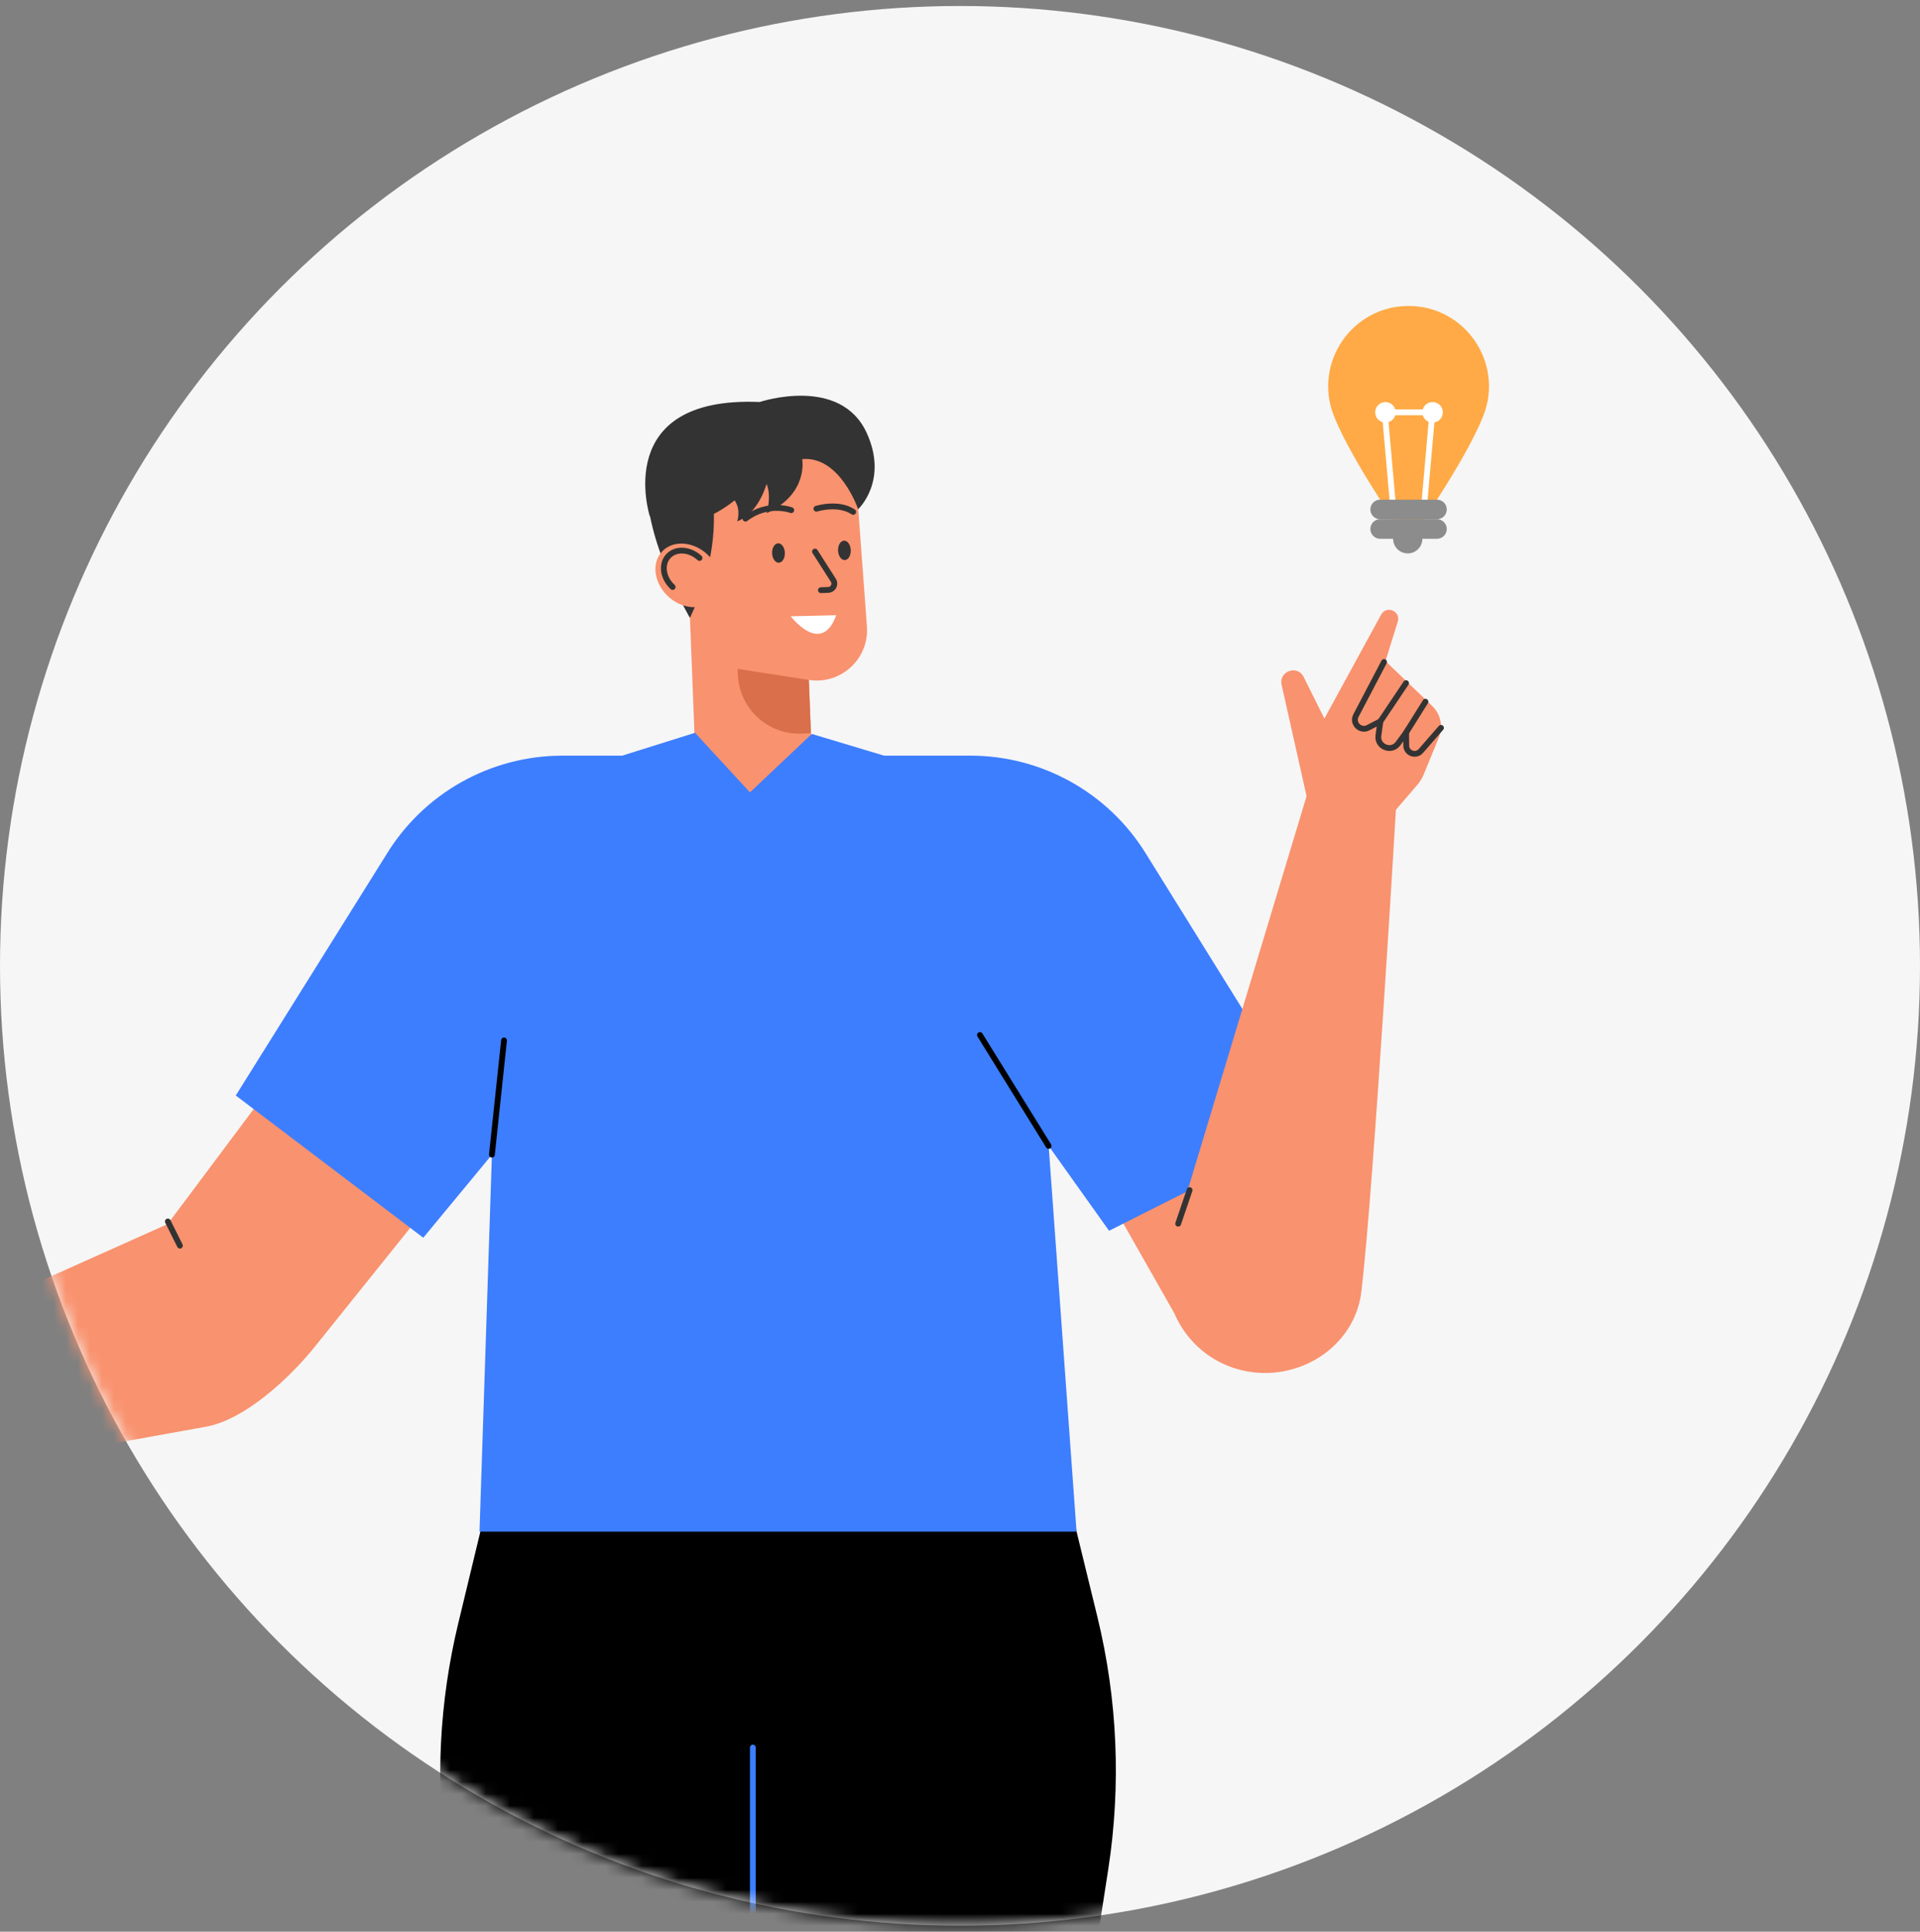
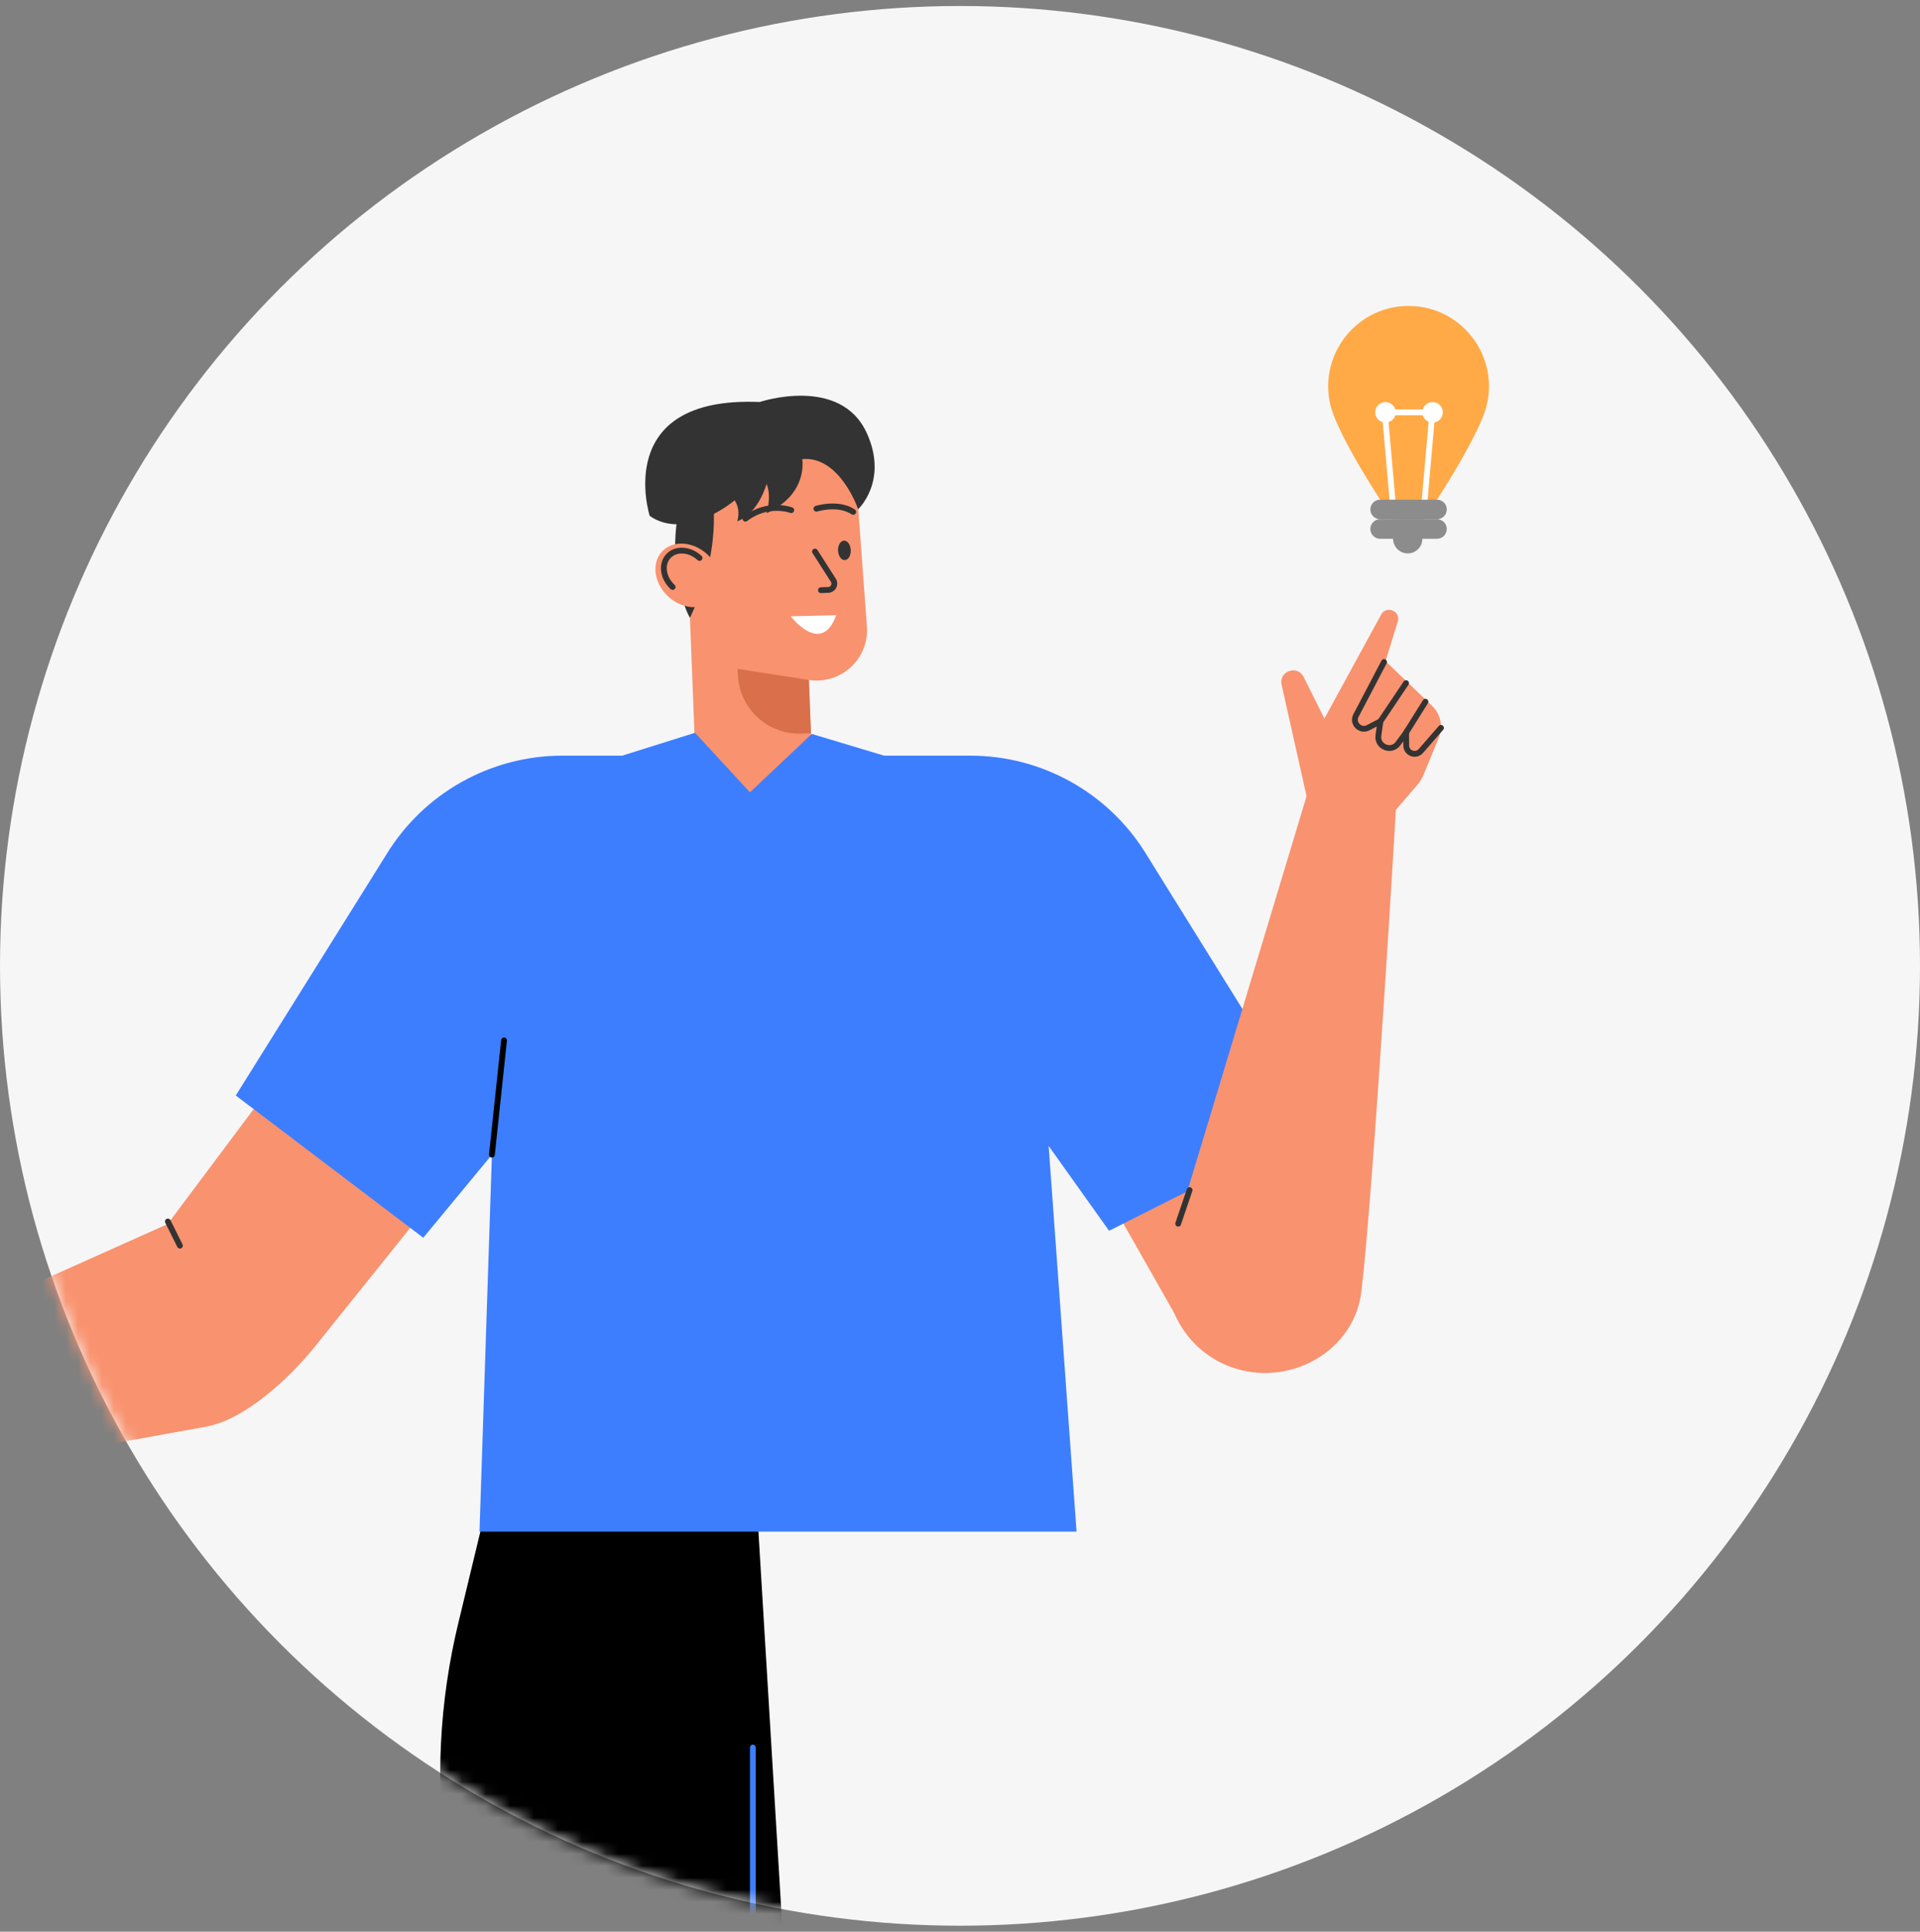
<svg xmlns="http://www.w3.org/2000/svg" width="160" height="161" viewBox="0 0 160 161" fill="none">
  <rect x="0" y="0" width="160" height="161" fill="#808080" stroke="none" />
  <circle cx="80" cy="80.5" r="80" fill="#F6F6F6" />
  <mask id="mask0_10975_39550" style="mask-type:alpha" maskUnits="userSpaceOnUse" x="0" y="0" width="160" height="161">
    <circle cx="80" cy="80.5" r="80" fill="white" />
  </mask>
  <g mask="url(#mask0_10975_39550)">
    <path d="M123.612 34.65C122.052 38.605 117.382 45.16 117.382 45.16C117.382 45.16 112.707 38.605 111.152 34.65C109.422 30.255 112.662 25.5 117.382 25.5C122.102 25.5 125.342 30.255 123.612 34.65Z" fill="#FFAA46" />
    <path d="M119.75 44.905H115.01C114.56 44.905 114.195 44.54 114.195 44.09C114.195 43.64 114.56 43.275 115.01 43.275H119.75C120.2 43.275 120.565 43.64 120.565 44.09C120.565 44.54 120.2 44.905 119.75 44.905Z" fill="#8C8C8C" />
    <path d="M117.312 46.125C117.986 46.125 118.532 45.579 118.532 44.905C118.532 44.231 117.986 43.685 117.312 43.685C116.638 43.685 116.092 44.231 116.092 44.905C116.092 45.579 116.638 46.125 117.312 46.125Z" fill="#8C8C8C" />
    <path d="M119.366 34.365H115.396L116.111 42.46H118.651L119.366 34.365Z" stroke="white" stroke-width="0.484" stroke-miterlimit="10" stroke-linecap="round" />
    <path d="M119.382 34.97C119.716 34.97 119.987 34.699 119.987 34.365C119.987 34.031 119.716 33.76 119.382 33.76C119.048 33.76 118.777 34.031 118.777 34.365C118.777 34.699 119.048 34.97 119.382 34.97Z" fill="white" stroke="white" stroke-width="0.5" stroke-miterlimit="10" />
    <path d="M115.453 34.97C115.787 34.97 116.058 34.699 116.058 34.365C116.058 34.031 115.787 33.76 115.453 33.76C115.119 33.76 114.848 34.031 114.848 34.365C114.848 34.699 115.119 34.97 115.453 34.97Z" fill="white" stroke="white" stroke-width="0.5" stroke-miterlimit="10" />
    <path d="M119.75 43.275H115.01C114.56 43.275 114.195 42.91 114.195 42.46C114.195 42.01 114.56 41.645 115.01 41.645H119.75C120.2 41.645 120.565 42.01 120.565 42.46C120.565 42.91 120.2 43.275 119.75 43.275Z" fill="#8C8C8C" />
    <path d="M40.753 124.655L38.183 135.32C36.613 141.83 36.273 148.575 37.178 155.215L45.033 212.88L54.763 281.455L72.323 278.605L63.013 124.52L40.753 124.655Z" fill="black" />
-     <path d="M88.982 124.655L91.447 134.75C93.127 141.63 93.437 148.775 92.357 155.775L83.992 209.88C83.687 211.86 83.022 213.77 82.027 215.51L49.572 272.515L31.832 261.72L62.737 201.51V124.52L88.982 124.655Z" fill="black" />
    <path d="M47.287 231.62L62.737 201.515V145.65" stroke="#3D7EFF" stroke-width="0.484" stroke-miterlimit="10" stroke-linecap="round" />
    <path d="M22.787 90.235L13.972 102.02L-24.143 119.09L-20.563 125.755C-20.563 125.755 7.377 120.66 17.142 118.915C20.422 118.33 24.152 114.835 26.237 112.24L37.747 97.9L22.787 90.235Z" fill="#F9926E" />
    <path d="M13.988 101.805L14.993 103.82" stroke="#333333" stroke-width="0.484" stroke-miterlimit="10" stroke-linecap="round" />
    <path d="M108.931 66.58L106.801 57.07C106.546 55.94 108.121 55.38 108.636 56.42L110.366 59.89L115.096 51.225C115.536 50.425 116.751 50.94 116.481 51.81L115.456 55.1L119.351 58.84C120.056 59.52 120.276 60.56 119.906 61.465L118.641 64.55C118.511 64.865 118.331 65.16 118.106 65.42L116.076 67.78L108.931 66.58Z" fill="#F9926E" />
    <path d="M115.337 55.175L112.997 59.64C112.657 60.29 113.357 60.99 114.007 60.655L115.032 60.125L114.867 61.3C114.737 62.24 115.947 62.735 116.507 61.97L117.177 61.06L117.187 62.14C117.192 62.78 117.987 63.07 118.407 62.59L120.082 60.665" stroke="#333333" stroke-width="0.484" stroke-miterlimit="10" stroke-linecap="round" />
    <path d="M117.171 56.935L115.031 60.125" stroke="#333333" stroke-width="0.484" stroke-miterlimit="10" stroke-linecap="round" />
    <path d="M118.786 58.485L117.176 61.055" stroke="#333333" stroke-width="0.484" stroke-miterlimit="10" stroke-linecap="round" />
    <path d="M90.143 95.865L97.858 109.45L111.263 99.16L103.603 86.795L90.143 95.865Z" fill="#F9926E" />
    <path d="M39.958 127.655H89.713L87.388 95.51L92.423 102.58L109.633 93.91L95.458 71.095C92.323 66.045 86.798 62.98 80.858 62.98H46.873C40.863 62.98 35.288 66.12 32.173 71.26L19.648 91.305L35.273 103.16L40.993 96.24L39.958 127.655Z" fill="#3D7EFF" />
-     <path d="M81.662 86.265L87.387 95.51" stroke="black" stroke-width="0.484" stroke-miterlimit="10" stroke-linecap="round" />
    <path d="M109.117 65.575L97.632 103.645C96.087 108.25 98.867 113.18 103.612 114.235C108.167 115.245 112.892 112.29 113.447 107.655C114.487 98.935 116.367 66.785 116.367 66.785L109.117 65.575Z" fill="#F9926E" />
    <path d="M99.132 99.19L98.182 101.99" stroke="#333333" stroke-width="0.484" stroke-miterlimit="10" stroke-linecap="round" />
    <path d="M40.992 96.235L42.002 86.715" stroke="black" stroke-width="0.484" stroke-miterlimit="10" stroke-linecap="round" />
    <path d="M67.117 49.22L57.422 49.6L57.982 63.92C58.072 66.245 60.032 68.055 62.357 67.965L63.632 67.915C65.957 67.825 67.767 65.865 67.677 63.54L67.117 49.22Z" fill="#F9926E" />
    <path d="M61.422 54.41L67.307 54.18L67.577 61.115L66.802 61.145C63.977 61.255 61.602 59.055 61.487 56.23L61.422 54.41Z" fill="#D9704B" />
    <path d="M71.037 35.865L72.242 52.205C72.442 54.905 70.077 57.085 67.402 56.67L57.737 55.165L57.002 36.325L71.037 35.865Z" fill="#F9926E" />
    <path d="M65.936 42.52C65.936 42.52 63.991 41.785 62.121 43.23" stroke="#333333" stroke-width="0.484" stroke-miterlimit="10" stroke-linecap="round" />
    <path d="M68.035 42.4C68.035 42.4 69.85 41.825 71.1 42.665" stroke="#333333" stroke-width="0.484" stroke-miterlimit="10" stroke-linecap="round" />
    <path d="M70.399 46.681C70.692 46.67 70.915 46.298 70.897 45.851C70.88 45.404 70.629 45.051 70.336 45.062C70.044 45.074 69.821 45.445 69.838 45.892C69.856 46.339 70.107 46.692 70.399 46.681Z" fill="#333333" />
-     <path d="M64.905 46.901C65.198 46.889 65.421 46.518 65.403 46.071C65.386 45.624 65.135 45.271 64.842 45.282C64.55 45.294 64.327 45.665 64.344 46.112C64.362 46.559 64.613 46.912 64.905 46.901Z" fill="#333333" />
    <path d="M67.916 45.97L69.446 48.365C69.661 48.705 69.431 49.15 69.026 49.165L68.411 49.19" stroke="#333333" stroke-width="0.484" stroke-miterlimit="10" stroke-linecap="round" />
    <path d="M65.891 51.365C65.891 51.365 68.441 54.715 69.686 51.275L65.891 51.365Z" fill="white" />
-     <path d="M58.711 36.145C58.711 36.145 53.716 34.33 53.891 40.675C54.021 45.605 57.496 51.5 57.496 51.5C61.676 42.565 57.861 37.55 58.711 36.145Z" fill="#333333" />
+     <path d="M58.711 36.145C54.021 45.605 57.496 51.5 57.496 51.5C61.676 42.565 57.861 37.55 58.711 36.145Z" fill="#333333" />
    <path d="M59.453 49.938C60.351 48.967 60.119 47.292 58.935 46.197C57.751 45.102 56.063 45.002 55.165 45.973C54.267 46.944 54.499 48.619 55.683 49.714C56.867 50.809 58.555 50.91 59.453 49.938Z" fill="#F9926E" />
    <path d="M56.053 48.925C55.238 48.17 55.078 47.02 55.698 46.35C56.318 45.68 57.478 45.75 58.293 46.505" stroke="#333333" stroke-width="0.484" stroke-miterlimit="10" stroke-linecap="round" />
    <path d="M73.707 62.99L67.647 61.17L62.497 66.04L57.917 61.075L51.867 62.975L58.747 70.66L62.397 68.105L65.922 71.285L73.707 62.99Z" fill="#3D7EFF" />
    <path d="M66.848 38.265C66.848 38.265 67.408 41.135 63.893 42.77C63.893 42.77 64.318 41.33 63.878 40.335C63.878 40.335 63.233 42.785 61.433 43.45C61.433 43.45 61.778 42.535 61.218 41.7C61.218 41.7 57.213 45.125 54.143 43C54.143 43 50.938 32.98 63.308 33.505C63.308 33.505 70.053 31.24 72.248 36.13C74.033 40.105 71.513 42.44 71.513 42.44C71.513 42.44 69.993 37.97 66.848 38.265Z" fill="#333333" />
  </g>
</svg>